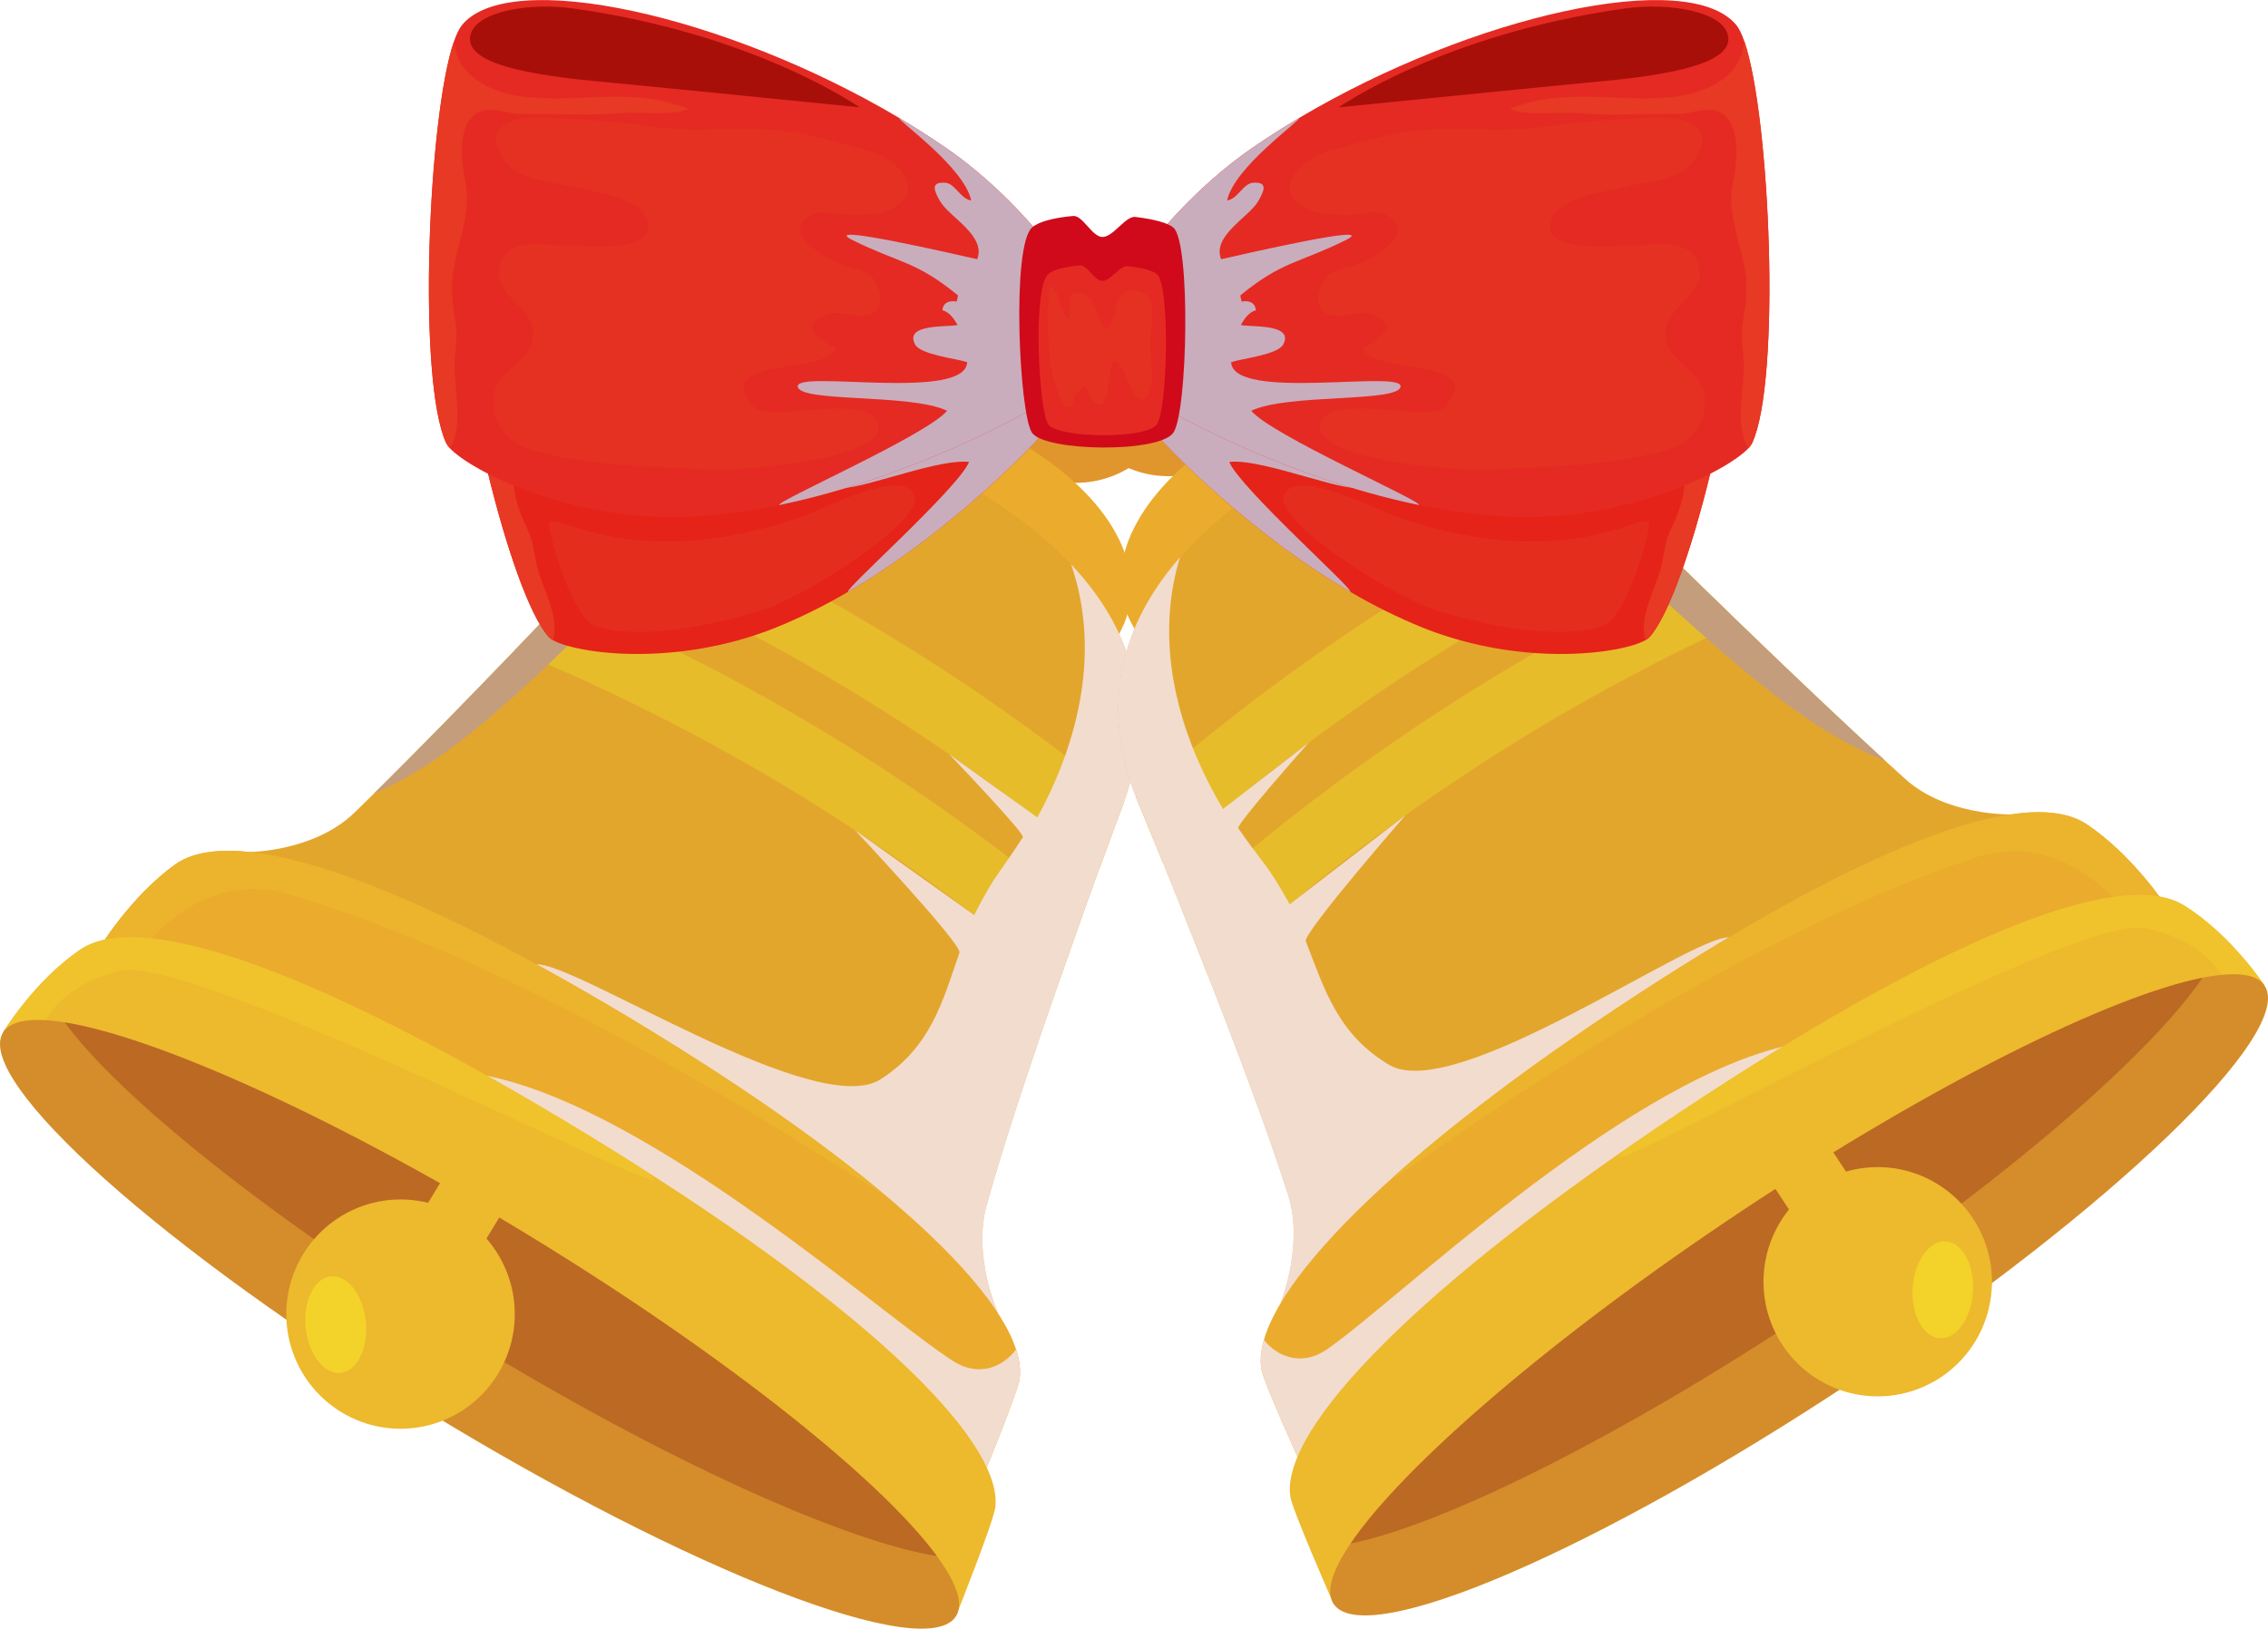
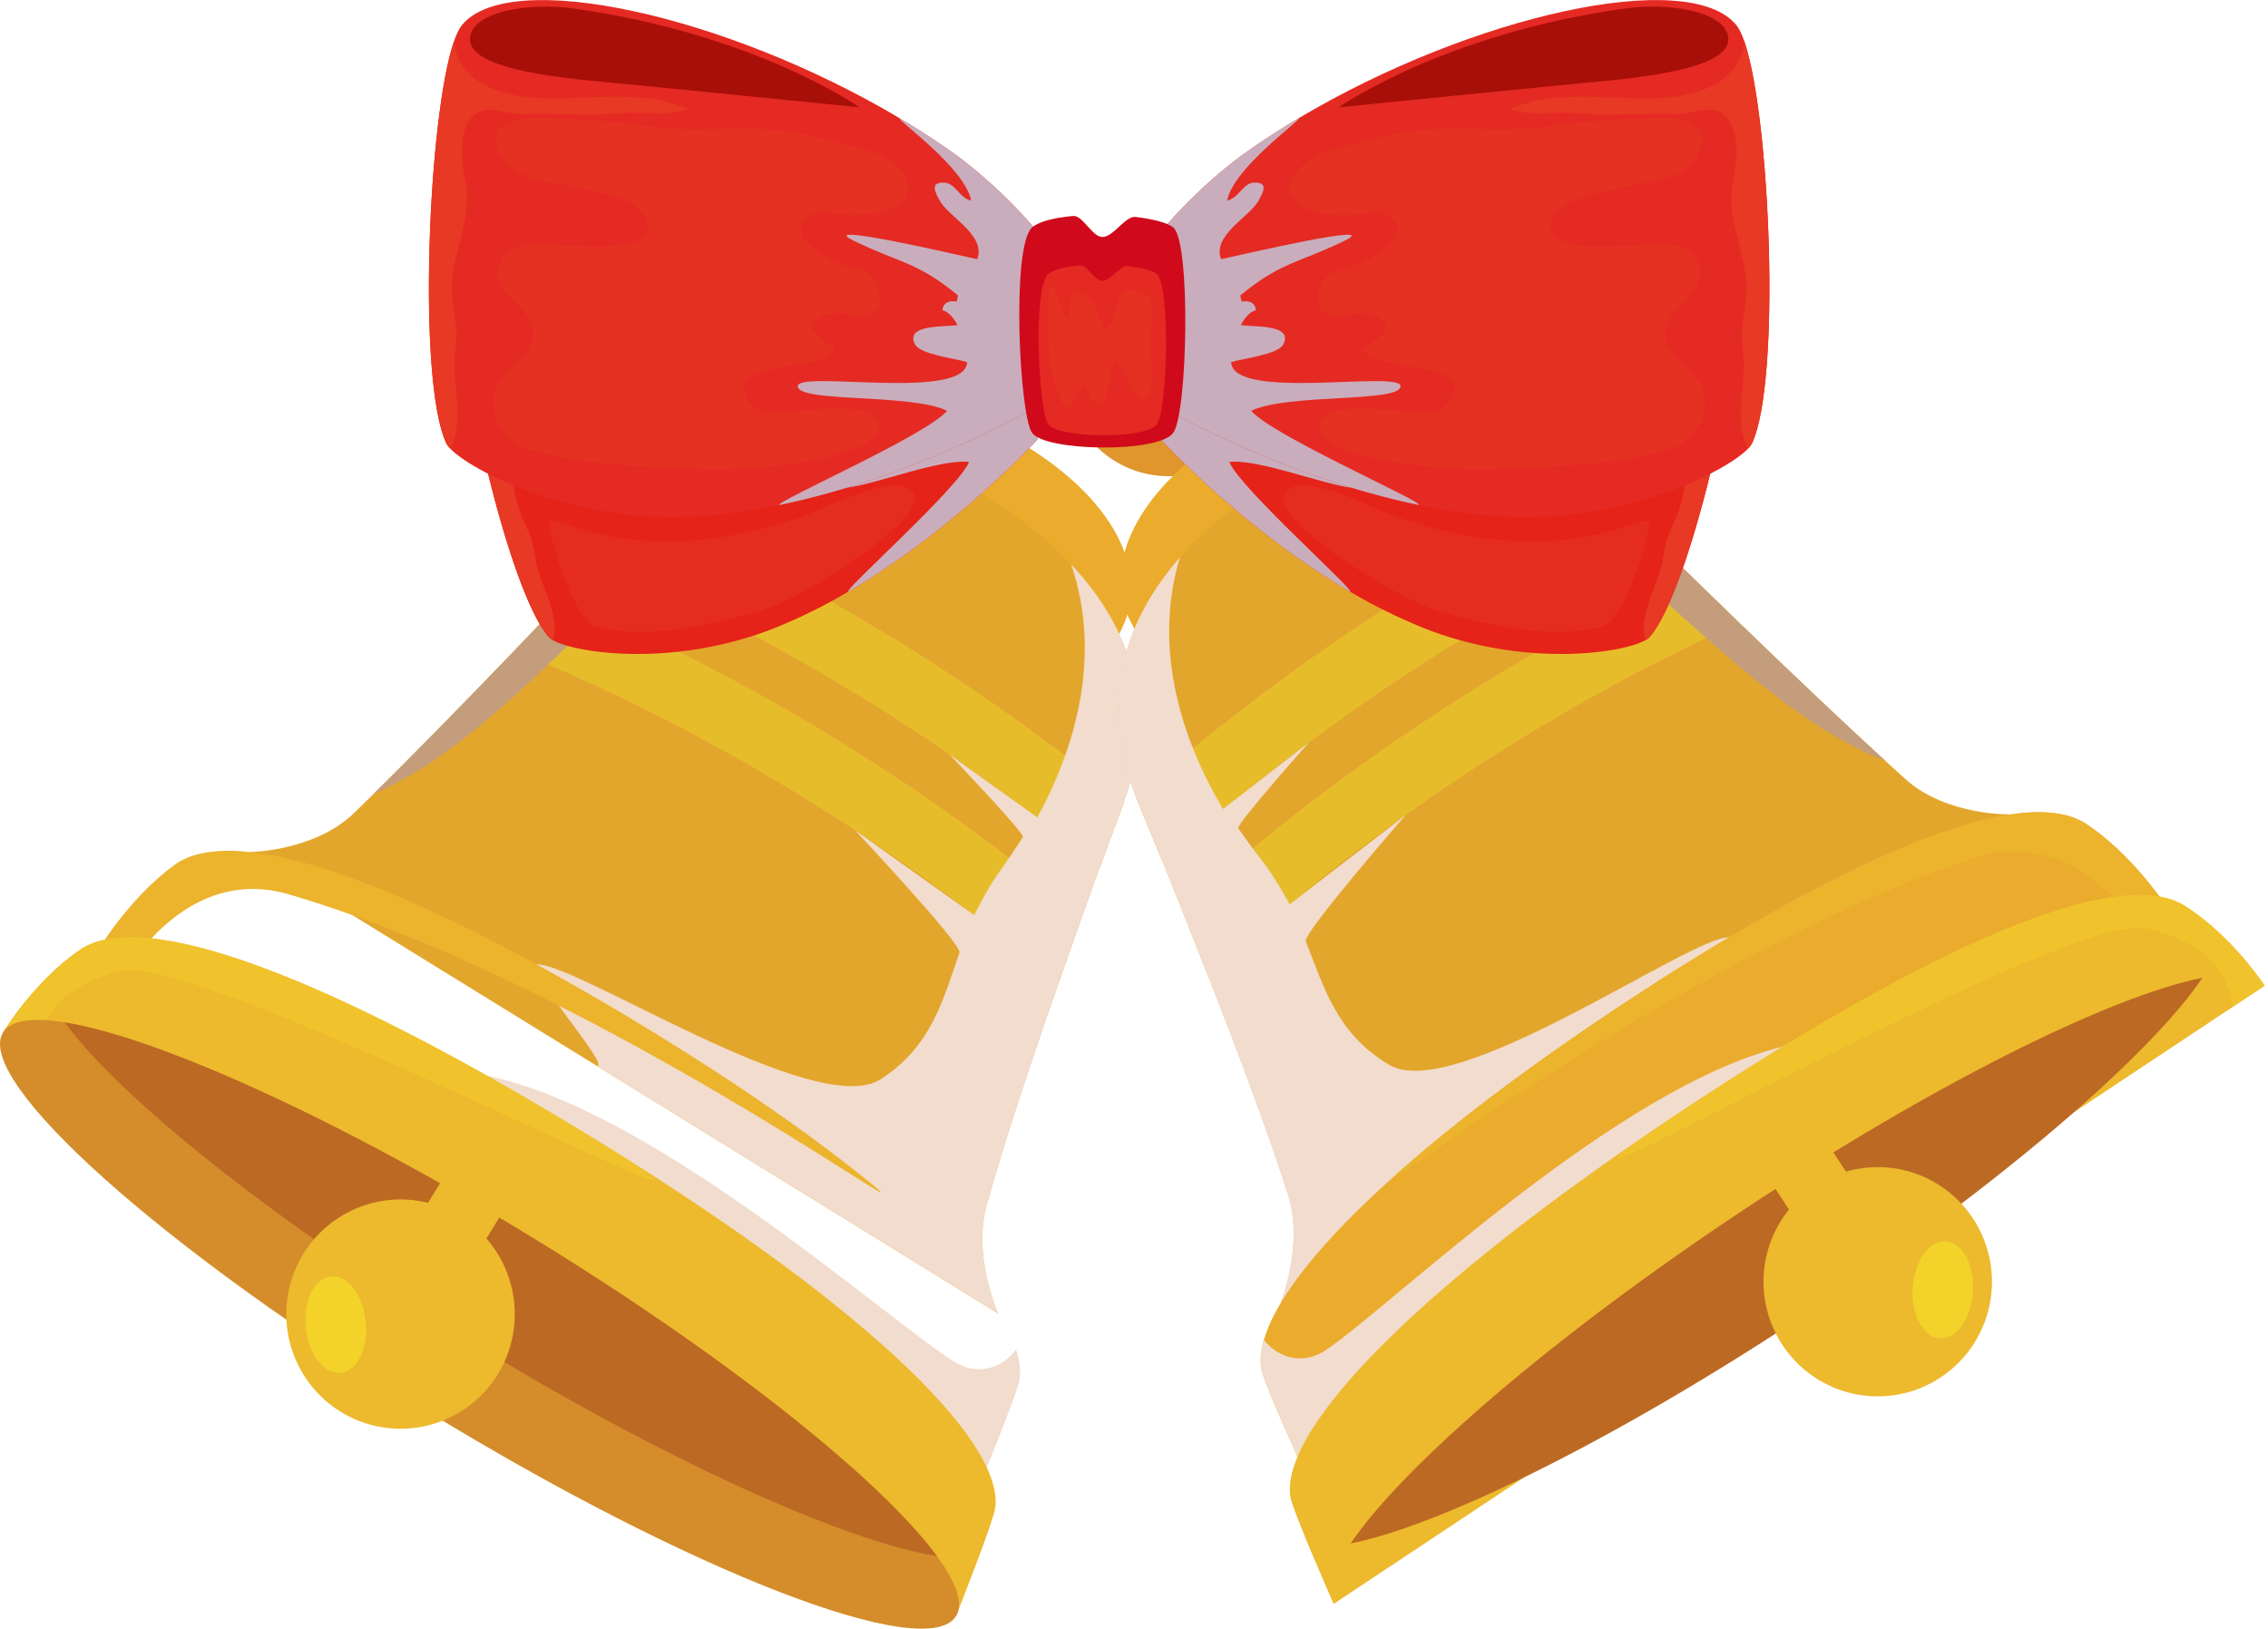
<svg xmlns="http://www.w3.org/2000/svg" width="181" height="130" viewBox="0 0 181 130" fill="none">
  <g clip-path="url(#clip0_4509_9578)">
-     <path d="M78.868 26.049C78.025 27.436 77.611 29.043 77.679 30.667C77.746 32.29 78.291 33.857 79.245 35.169C80.2 36.482 81.52 37.48 83.04 38.039C84.56 38.599 86.211 38.693 87.784 38.31C89.357 37.928 90.782 37.085 91.879 35.89C92.975 34.694 93.694 33.2 93.944 31.594C94.194 29.989 93.964 28.345 93.283 26.871C92.603 25.397 91.502 24.159 90.12 23.312C89.202 22.75 88.183 22.375 87.121 22.208C86.058 22.041 84.974 22.086 83.929 22.34C82.884 22.594 81.899 23.052 81.031 23.689C80.162 24.325 79.427 25.127 78.868 26.049ZM81.793 27.84C82.284 27.033 83.001 26.391 83.855 25.993C84.709 25.596 85.661 25.462 86.591 25.608C87.52 25.754 88.386 26.173 89.079 26.813C89.771 27.453 90.259 28.284 90.481 29.202C90.702 30.12 90.648 31.084 90.324 31.971C90 32.858 89.421 33.628 88.661 34.185C87.901 34.742 86.993 35.06 86.053 35.099C85.113 35.139 84.182 34.897 83.378 34.405C82.844 34.079 82.379 33.65 82.01 33.144C81.642 32.637 81.376 32.062 81.229 31.452C81.082 30.843 81.056 30.209 81.153 29.59C81.249 28.97 81.467 28.375 81.793 27.84Z" fill="#E0962C" />
    <path d="M65.366 35.011C62.826 38.001 60.459 41.914 60.459 41.914L85.782 57.41C85.782 57.41 89.371 50.634 89.736 49.726C91.552 45.22 88.716 39.781 81.723 35.502C74.731 31.222 68.84 30.927 65.366 35.011Z" fill="#EBAB2D" />
    <path d="M19.963 68.013L79.642 104.83C79.642 104.83 77.592 100.285 78.725 96.225C80.15 91.104 82.385 84.444 84.466 78.503V78.494C85.121 76.614 85.765 74.798 86.362 73.131C86.858 71.754 87.322 70.467 87.734 69.32C88.8 66.404 89.55 64.406 89.692 64.024C89.692 64.013 89.692 64.001 89.699 63.997C92.759 55.352 90.044 46.546 78.192 39.292C66.338 32.038 58.092 33.516 52.816 39.439C52.541 39.746 52.156 40.168 51.674 40.693C50.713 41.731 49.381 43.164 47.804 44.832C46.938 45.753 46.005 46.742 45.013 47.785C43.765 49.103 42.429 50.495 41.07 51.916C36.633 56.526 31.839 61.428 28.268 64.885C25.093 67.954 19.963 68.013 19.963 68.013Z" fill="#E3A62C" />
    <path d="M41.082 51.908C56.857 58.405 71.502 67.378 84.471 78.49C85.125 76.61 85.769 74.794 86.365 73.127C73.894 62.693 59.964 54.155 45.02 47.785C43.777 49.097 42.442 50.486 41.082 51.908Z" fill="#E7BC2B" />
    <path d="M47.817 44.826C62.246 50.989 75.699 59.239 87.747 69.314C88.814 66.399 89.564 64.4 89.706 64.019C78.137 54.559 65.349 46.711 51.688 40.687C50.731 41.725 49.393 43.158 47.817 44.826Z" fill="#E7BC2B" />
    <g style="mix-blend-mode:soft-light">
      <path d="M58.601 40.887C51.754 44.482 46.888 50.302 41.211 55.405C37.772 58.499 34.084 61.519 29.822 63.365C33.166 60.069 37.254 55.882 41.074 51.908C42.434 50.49 43.769 49.097 45.017 47.776C46.01 46.734 46.938 45.745 47.808 44.823C49.385 43.155 50.723 41.723 51.678 40.684C52.16 40.16 52.542 39.738 52.82 39.431C57.522 34.152 64.592 32.422 74.459 37.239C68.99 36.886 63.487 38.321 58.601 40.887Z" fill="#C49D7C" />
    </g>
    <g style="mix-blend-mode:multiply">
      <path d="M42.815 76.982C45.931 76.8 65.161 89.466 70.29 86.145C74.312 83.543 75.23 79.914 76.571 76.041C76.799 75.387 68.243 66.275 68.243 66.275L77.747 73.042C77.747 73.042 78.795 70.954 79.531 69.918C80.217 68.941 80.933 67.91 81.63 66.826C81.817 66.535 75.764 60.215 75.764 60.215L82.785 65.247C85.657 60.014 88.048 52.526 85.483 45.046C91.062 50.969 92.004 57.53 89.716 63.997C89.716 63.997 89.716 64.013 89.71 64.024C89.572 64.406 88.818 66.404 87.751 69.32C87.34 70.467 86.873 71.75 86.379 73.131C85.782 74.798 85.144 76.614 84.484 78.494V78.503C82.403 84.444 80.167 91.104 78.743 96.224C77.61 100.292 79.66 104.83 79.66 104.83L47.624 85.078C48.839 85.228 41.575 77.054 42.815 76.982Z" fill="#F2DCCD" />
    </g>
-     <path d="M13.945 69.025C10.37 71.609 7.896 75.726 7.896 75.726L78.115 118.698C78.115 118.698 81.221 111.175 81.371 110.08C82.121 104.637 71.432 94.204 52.043 82.335C32.654 70.467 18.841 65.498 13.945 69.025Z" fill="#EBAB2D" />
    <g style="mix-blend-mode:multiply">
      <path d="M38.863 85.867C52.2 88.6 70.473 105.1 76.118 108.675C78.086 109.915 80.005 109.16 81.088 107.719C81.363 108.584 81.468 109.372 81.371 110.083C81.221 111.185 78.115 118.701 78.115 118.701C78.115 118.701 34.132 84.899 38.863 85.867Z" fill="#F2DCCD" />
    </g>
    <path d="M13.945 69.025C10.37 71.609 7.896 75.726 7.896 75.726L10.323 77.212C10.323 77.212 15.03 69.049 23.003 71.376C47.069 78.4 75.293 99.172 69.581 94.515C64.969 90.759 59.077 86.639 52.043 82.333C32.651 70.471 18.841 65.498 13.945 69.025Z" fill="#ECB32D" />
    <path d="M6.404 75.802C2.707 78.311 0.229 82.428 0.229 82.428L76.301 128.981C76.301 128.981 79.319 121.406 79.437 120.289C80.033 114.748 68.309 103.681 47.301 90.824C26.293 77.967 11.466 72.371 6.404 75.802Z" fill="#EDB92D" />
    <path d="M6.404 75.801C2.707 78.311 0.229 82.428 0.229 82.428L2.864 84.034C2.864 84.034 2.727 79.264 9.53 77.502C16.333 75.741 68.317 103.686 47.305 90.829C26.293 77.972 11.466 72.371 6.404 75.801Z" fill="#F0C32C" />
    <path d="M0.236 82.428C-2.088 86.257 13.056 99.782 34.062 112.632C55.067 125.482 73.978 132.812 76.305 128.992C76.908 127.995 76.328 126.338 74.771 124.218C70.337 118.169 58.012 108.293 42.477 98.786C26.943 89.278 12.551 82.797 5.166 81.612C2.574 81.191 0.843 81.432 0.236 82.428Z" fill="#D48D2A" />
    <path d="M5.166 81.612C9.598 87.66 21.926 97.537 37.458 107.043C52.99 116.549 67.384 123.02 74.771 124.212C70.337 118.163 58.012 108.288 42.477 98.781C26.943 89.273 12.551 82.797 5.166 81.612Z" fill="#BC6924" />
    <path d="M24.178 100.132C23.239 101.677 22.779 103.468 22.854 105.276C22.929 107.085 23.537 108.83 24.601 110.292C25.664 111.754 27.136 112.866 28.829 113.489C30.523 114.111 32.362 114.215 34.114 113.789C35.867 113.362 37.454 112.423 38.675 111.091C39.896 109.759 40.696 108.093 40.974 106.305C41.251 104.516 40.995 102.685 40.236 101.043C39.477 99.401 38.25 98.022 36.71 97.08C35.688 96.454 34.552 96.037 33.369 95.852C32.186 95.666 30.978 95.717 29.814 96C28.651 96.284 27.554 96.794 26.587 97.503C25.62 98.212 24.801 99.105 24.178 100.132Z" fill="#EDB92D" />
    <path d="M31.615 100.209L36.272 103.06L41.358 94.691L36.697 91.842L31.615 100.209Z" fill="#EDB92D" />
    <path d="M24.398 105.974C24.612 108.102 25.859 109.718 27.182 109.584C28.505 109.45 29.405 107.617 29.192 105.491C28.979 103.364 27.732 101.747 26.409 101.881C25.086 102.014 24.185 103.846 24.398 105.974Z" fill="#F3D32A" />
    <path d="M88.73 22.946C87.38 23.843 86.326 25.121 85.7 26.619C85.073 28.117 84.904 29.768 85.213 31.363C85.522 32.958 86.295 34.425 87.434 35.578C88.573 36.732 90.028 37.521 91.614 37.845C93.2 38.169 94.847 38.014 96.345 37.399C97.843 36.783 99.126 35.736 100.031 34.39C100.936 33.043 101.423 31.457 101.43 29.832C101.437 28.207 100.964 26.617 100.071 25.262C99.478 24.363 98.714 23.589 97.823 22.986C96.932 22.383 95.931 21.962 94.878 21.747C93.825 21.531 92.74 21.527 91.685 21.732C90.63 21.938 89.626 22.351 88.73 22.946ZM95.865 33.78C95.08 34.301 94.159 34.577 93.218 34.572C92.276 34.568 91.358 34.284 90.578 33.755C89.797 33.227 89.191 32.478 88.835 31.603C88.479 30.729 88.389 29.768 88.577 28.843C88.765 27.917 89.222 27.068 89.89 26.403C90.559 25.738 91.409 25.287 92.333 25.107C93.257 24.927 94.213 25.026 95.081 25.391C95.949 25.757 96.689 26.372 97.209 27.16C97.906 28.216 98.156 29.506 97.906 30.748C97.655 31.989 96.924 33.08 95.872 33.78H95.865Z" fill="#E0962C" />
    <path d="M113.896 33.715C116.543 36.608 119.052 40.432 119.052 40.432L94.319 56.861C94.319 56.861 90.477 50.222 90.084 49.327C88.103 44.889 90.736 39.35 97.567 34.816C104.397 30.282 110.272 29.759 113.896 33.715Z" fill="#EBAB2D" />
    <path d="M160.483 65.008L102.21 104.017C102.21 104.017 104.093 99.405 102.81 95.384C101.198 90.32 98.717 83.749 96.418 77.893C95.695 76.035 94.984 74.247 94.324 72.601C93.775 71.242 93.265 69.976 92.815 68.848C91.642 65.972 90.82 64.001 90.666 63.627C90.658 63.614 90.666 63.606 90.658 63.597C87.279 55.073 89.667 46.172 101.244 38.485C112.821 30.798 121.118 31.963 126.608 37.686C126.895 37.984 127.294 38.391 127.796 38.895C128.787 39.898 130.177 41.281 131.814 42.89C132.714 43.779 133.68 44.727 134.711 45.737C136.009 47.008 137.395 48.353 138.807 49.716C143.41 54.157 148.383 58.877 152.077 62.201C155.352 65.14 160.483 65.008 160.483 65.008Z" fill="#E3A62C" />
    <path d="M138.786 49.699C123.261 56.779 108.956 66.292 96.407 77.882C95.684 76.024 94.973 74.236 94.313 72.59C106.39 61.701 119.995 52.652 134.693 45.732C135.988 46.991 137.374 48.333 138.786 49.699Z" fill="#E7BC2B" />
    <path d="M131.793 42.873C117.601 49.569 104.462 58.315 92.794 68.831C91.621 65.955 90.799 63.984 90.645 63.61C101.856 53.726 114.346 45.407 127.775 38.879C128.766 39.88 130.156 41.264 131.793 42.873Z" fill="#E7BC2B" />
    <g style="mix-blend-mode:soft-light">
      <path d="M120.872 39.329C127.848 42.669 132.924 48.302 138.787 53.193C142.338 56.156 146.135 59.037 150.451 60.724C146.989 57.556 142.749 53.522 138.787 49.694C137.375 48.327 135.989 46.986 134.691 45.714C133.662 44.704 132.697 43.755 131.795 42.867C130.158 41.259 128.768 39.876 127.777 38.873C127.275 38.369 126.875 37.962 126.589 37.664C121.695 32.568 114.568 31.1 104.882 36.279C110.343 35.725 115.894 36.953 120.872 39.329Z" fill="#C49D7C" />
    </g>
    <g style="mix-blend-mode:multiply">
      <path d="M137.979 74.82C134.859 74.755 116.111 88.125 110.861 84.999C106.744 82.548 105.702 78.957 104.212 75.135C103.96 74.489 112.171 65.067 112.171 65.067L102.922 72.181C102.922 72.181 101.799 70.133 101.032 69.126C100.306 68.174 99.555 67.172 98.82 66.111C98.622 65.836 104.436 59.285 104.436 59.285L97.604 64.575C94.543 59.45 91.878 52.057 94.164 44.489C88.812 50.62 88.108 57.206 90.635 63.581C90.635 63.589 90.635 63.598 90.643 63.61C90.796 63.985 91.618 65.951 92.792 68.831C93.249 69.959 93.76 71.225 94.301 72.585C94.961 74.237 95.673 76.018 96.395 77.876C98.693 83.738 101.174 90.309 102.787 95.368C104.07 99.388 102.187 104.001 102.187 104.001L133.454 83.066C132.261 83.285 139.222 74.846 137.979 74.82Z" fill="#F2DCCD" />
    </g>
    <path d="M166.534 65.796C170.202 68.245 172.829 72.269 172.829 72.269L104.242 117.824C104.242 117.824 100.863 110.418 100.675 109.332C99.722 103.921 110.021 93.097 128.961 80.516C147.901 67.936 161.514 62.449 166.534 65.796Z" fill="#EBAB2D" />
    <g style="mix-blend-mode:multiply">
      <path d="M142.256 83.55C129.03 86.776 111.382 103.946 105.867 107.73C103.946 109.047 102 108.36 100.867 106.959C100.618 107.837 100.547 108.63 100.671 109.332C100.863 110.418 104.238 117.823 104.238 117.823C104.238 117.823 146.944 82.409 142.256 83.55Z" fill="#F2DCCD" />
    </g>
    <path d="M166.534 65.796C170.202 68.244 172.829 72.269 172.829 72.269L170.457 73.842C170.457 73.842 165.452 65.86 157.57 68.481C133.779 76.388 106.342 98.205 111.876 93.342C116.348 89.415 122.081 85.078 128.954 80.516C147.896 67.937 161.514 62.449 166.534 65.796Z" fill="#ECB32D" />
    <path d="M174.32 72.287C178.11 74.656 180.732 78.679 180.732 78.679L106.431 128.028C106.431 128.028 103.138 120.567 102.976 119.46C102.176 113.95 113.485 102.454 134.002 88.823C154.519 75.192 169.136 69.046 174.32 72.287Z" fill="#EDB92D" />
    <path d="M174.32 72.287C178.11 74.656 180.732 78.679 180.732 78.679L178.169 80.381C178.169 80.381 178.127 75.612 171.267 74.102C164.407 72.593 113.485 102.458 134.002 88.827C154.519 75.196 169.136 69.046 174.32 72.287Z" fill="#F0C32C" />
-     <path d="M180.728 78.679C183.198 82.418 168.558 96.493 148.041 110.121C127.524 123.75 108.897 131.77 106.431 128.026C105.79 127.051 106.309 125.376 107.788 123.206C111.995 116.998 123.947 106.667 139.121 96.591C154.294 86.514 168.436 79.512 175.772 78.049C178.346 77.531 180.086 77.706 180.728 78.679Z" fill="#D48D2A" />
    <path d="M175.772 78.048C171.566 84.254 159.613 94.584 144.441 104.66C129.268 114.737 115.125 121.739 107.788 123.204C111.995 116.997 123.947 106.666 139.121 96.589C154.294 86.513 168.436 79.505 175.772 78.048Z" fill="#BC6924" />
    <path d="M157.456 97.26C158.451 98.769 158.978 100.541 158.97 102.35C158.962 104.16 158.42 105.927 157.412 107.427C156.404 108.928 154.975 110.095 153.306 110.78C151.637 111.465 149.803 111.638 148.036 111.278C146.269 110.917 144.649 110.038 143.379 108.753C142.11 107.468 141.248 105.834 140.904 104.057C140.56 102.281 140.749 100.442 141.446 98.772C142.143 97.103 143.317 95.679 144.821 94.68C145.819 94.017 146.938 93.557 148.113 93.328C149.289 93.099 150.497 93.104 151.671 93.343C152.844 93.583 153.959 94.052 154.951 94.724C155.944 95.396 156.795 96.258 157.456 97.26Z" fill="#EDB92D" />
    <path d="M144.639 89.45L140.088 92.472L145.475 100.645L150.026 97.622L144.639 89.45Z" fill="#EDB92D" />
    <path d="M157.453 103.108C157.316 105.243 156.135 106.903 154.805 106.819C153.475 106.735 152.511 104.936 152.645 102.802C152.78 100.669 153.965 99.005 155.292 99.091C156.619 99.176 157.586 100.973 157.453 103.108Z" fill="#F3D32A" />
    <path d="M131.651 50.847C131.552 50.95 131.437 51.035 131.312 51.101C129.41 52.176 121.537 53.285 113.594 50.123C111.58 49.307 109.629 48.344 107.757 47.24C99.112 42.181 92.605 35.045 92.605 35.045L94.8 22.865C97.342 21.177 100.116 19.872 103.033 18.989C104.286 18.624 105.571 18.3 106.876 18.025C120.611 15.073 136.31 16.879 138.436 21.975C138.58 22.393 138.659 22.832 138.668 23.275C139.01 29.031 134.804 47.272 131.651 50.847Z" fill="#E52318" />
    <g style="mix-blend-mode:multiply">
      <path d="M107.722 27.461C104.129 27.933 103.001 27.395 99.519 28.756C99.497 28.904 99.49 29.055 99.499 29.206C99.956 29.276 100.407 29.549 100.303 30.125C99.795 30.1 99.382 30.41 98.996 30.779C99.558 31.146 102.69 31.915 101.527 33.102C100.961 33.679 98.431 33.102 97.641 33.09C97.021 35.82 109.114 37.608 108.742 38.714C108.37 39.819 100.927 36.544 98.102 36.875C98.98 38.985 108.186 47.167 107.757 47.24C99.112 42.181 92.605 35.046 92.605 35.046L94.8 22.865C97.342 21.177 100.116 19.872 103.033 18.989C104.286 18.624 105.571 18.3 106.876 18.025C106.898 18.265 101.524 19.846 100.408 21.965C101.198 22.113 101.815 21.169 102.533 21.37C103.607 21.672 103.058 22.226 102.533 22.738C101.606 23.622 98.719 24.002 98.903 25.833C100.33 26.001 110.609 27.084 107.722 27.461Z" fill="#CAADBC" />
    </g>
    <path d="M137.658 22.45C137.572 24.188 134.399 24.147 128.243 22.644C125.087 21.872 109.763 18.237 109.763 18.237C109.763 18.237 118.189 15.668 131.12 18.211C134.306 18.832 137.75 20.713 137.658 22.45Z" fill="#A90F09" />
    <path d="M138.665 23.268C139.01 29.031 134.804 47.272 131.651 50.848C131.552 50.95 131.437 51.035 131.312 51.101C130.741 49.388 132.106 46.954 132.53 45.399C132.814 44.354 132.792 43.471 133.257 42.443C133.776 41.304 134.265 40.24 134.399 38.981C134.631 36.803 134.243 34.485 135.247 32.574C136.011 31.12 136.951 28.579 135.521 27.398C134.898 26.874 133.894 26.935 133.12 26.746C132.379 26.566 131.656 26.241 130.925 26.017C129.194 25.511 127.494 24.902 125.834 24.195C124.667 23.676 122.233 23.231 121.406 22.329C121.694 22.322 121.989 22.355 122.281 22.357C125.876 22.405 129.227 24.569 132.641 25.355C134.179 25.705 136.181 25.783 137.539 24.796C137.971 24.483 138.385 23.921 138.665 23.268Z" fill="#E73923" />
    <path opacity="0.5" d="M114.825 48.783C118.834 49.941 124.091 51.101 127.891 49.991C129.495 49.521 131.331 43.957 131.596 41.978C131.854 40.07 125.757 46.26 111.272 41.191C109.958 40.733 103.596 37.335 102.505 39.441C101.414 41.547 111.548 47.84 114.825 48.783Z" fill="#E73923" />
    <path d="M139.829 35.376C139.753 35.521 139.657 35.654 139.543 35.772C137.825 37.618 129.736 41.701 120.316 41.242C117.933 41.114 115.563 40.801 113.228 40.306C102.494 38.09 93.445 32.856 93.445 32.856L92.21 19.026C92.21 19.026 95.296 15.02 99.867 11.856C101.102 11.003 102.376 10.187 103.683 9.411C117.506 1.2 134.816 -2.644 138.581 2.016C138.804 2.292 139.012 2.734 139.215 3.318C141.278 9.345 142.148 30.396 139.829 35.376Z" fill="#E52A23" />
    <g style="mix-blend-mode:multiply">
      <path d="M107.375 19.179C103.67 21.009 102.308 20.846 98.987 23.578C99.006 23.746 99.042 23.911 99.095 24.071C99.607 23.975 100.168 24.103 100.226 24.76C99.677 24.921 99.326 25.403 99.023 25.94C99.731 26.129 103.305 25.802 102.412 27.492C101.977 28.319 99.1 28.62 98.253 28.908C98.39 32.054 111.838 29.516 111.773 30.837C111.709 32.157 102.782 31.387 99.858 32.787C101.42 34.715 113.665 40.074 113.228 40.31C102.494 38.089 93.445 32.856 93.445 32.856L92.21 19.026C92.21 19.026 95.296 15.02 99.867 11.856C101.102 11.003 102.376 10.187 103.683 9.411C103.776 9.658 98.503 13.324 97.929 16.003C98.814 15.865 99.198 14.634 100.026 14.584C101.261 14.511 100.837 15.303 100.421 16.046C99.689 17.335 96.716 18.8 97.451 20.691C99.042 20.339 110.349 17.713 107.375 19.179Z" fill="#CAADBC" />
    </g>
    <path d="M137.898 2.811C138.318 4.701 134.915 5.826 127.891 6.48C124.287 6.816 106.841 8.567 106.841 8.567C106.841 8.567 115.095 2.72 129.662 0.679C133.251 0.175 137.476 0.923 137.898 2.811Z" fill="#A90F09" />
    <path d="M139.218 3.312C141.276 9.345 142.148 30.396 139.829 35.376C139.753 35.521 139.657 35.654 139.543 35.772C138.429 34.149 139.172 31.045 139.167 29.228C139.167 28.005 138.879 27.067 139.075 25.8C139.296 24.392 139.505 23.076 139.279 21.677C138.883 19.263 137.788 16.931 138.3 14.515C138.687 12.682 138.946 9.626 137.075 8.88C136.252 8.552 135.2 8.984 134.317 9.067C133.471 9.148 132.601 9.067 131.752 9.1C129.819 9.166 127.773 9.195 125.776 9.02C124.377 8.895 121.645 9.315 120.493 8.658C120.802 8.545 121.124 8.468 121.436 8.364C125.296 7.097 129.513 8.174 133.392 7.756C135.143 7.567 137.305 6.913 138.469 5.356C138.833 4.867 139.11 4.117 139.218 3.312Z" fill="#E73923" />
    <path opacity="0.5" d="M119.217 37.464C123.844 37.223 128.663 37.198 133.13 35.88C134.914 35.353 136.317 33.763 136.022 31.55C135.736 29.418 133.098 28.952 132.906 26.831C132.693 24.512 136.051 23.699 135.612 21.351C135.135 18.793 131.684 19.609 130.011 19.625C128.721 19.636 123.076 20.206 123.754 17.689C124.303 15.657 128.104 15.347 129.633 14.926C131.332 14.452 134.203 14.452 135.286 12.689C137.288 9.418 133.325 9.317 131.594 9.401C128.872 9.532 126.132 9.706 123.378 10.109C119.98 10.602 116.495 10.053 113.105 10.422C110.725 10.68 108.326 11.434 105.97 12.084C104.186 12.573 101.279 14.999 104.133 16.579C105.15 17.142 106.482 17.13 107.602 17.151C108.443 17.171 109.864 16.711 110.663 17.151C113.337 18.636 109.203 20.87 107.983 21.209C106.876 21.512 105.875 21.606 105.403 22.891C104.962 24.084 105.221 25.006 106.353 25.188C107.525 25.373 108.421 24.637 109.632 25.163C111.39 25.921 110.531 26.494 109.576 27.351C109.349 27.522 109.086 27.639 108.808 27.693C108.703 29.905 119.213 28.408 115.21 32.551C114.076 33.725 105.871 31.244 105.331 33.902C104.79 36.56 115.437 37.66 119.217 37.464Z" fill="#E73923" />
    <path d="M43.789 50.847C43.887 50.95 44.001 51.035 44.127 51.101C46.03 52.176 53.902 53.285 61.845 50.123C63.859 49.308 65.81 48.344 67.682 47.24C76.327 42.181 82.835 35.045 82.835 35.045L80.639 22.865C78.098 21.177 75.324 19.871 72.406 18.989C71.153 18.624 69.869 18.3 68.564 18.025C54.828 15.073 39.129 16.879 37.007 21.975C36.862 22.394 36.783 22.832 36.772 23.275C36.429 29.031 40.636 47.272 43.789 50.847Z" fill="#E52318" />
    <g style="mix-blend-mode:multiply">
      <path d="M67.716 27.461C71.313 27.933 72.438 27.395 75.919 28.756C75.943 28.904 75.951 29.055 75.942 29.206C75.483 29.276 75.031 29.549 75.137 30.125C75.643 30.1 76.058 30.41 76.445 30.779C75.882 31.146 72.751 31.915 73.912 33.102C74.478 33.679 77.009 33.102 77.798 33.09C78.418 35.82 66.326 37.608 66.699 38.714C67.073 39.819 74.511 36.544 77.339 36.875C76.46 38.985 67.254 47.167 67.682 47.24C76.327 42.181 82.835 35.046 82.835 35.046L80.639 22.865C78.098 21.177 75.324 19.871 72.406 18.989C71.153 18.624 69.869 18.3 68.564 18.025C68.55 18.256 73.916 19.843 75.041 21.963C74.252 22.11 73.633 21.166 72.915 21.368C71.842 21.669 72.391 22.223 72.915 22.735C73.843 23.619 76.73 24 76.546 25.83C75.111 26.001 64.829 27.084 67.716 27.461Z" fill="#CAADBC" />
    </g>
-     <path d="M37.781 22.45C37.868 24.188 41.041 24.147 47.196 22.644C50.352 21.872 65.677 18.237 65.677 18.237C65.677 18.237 57.249 15.668 44.319 18.211C41.136 18.832 37.695 20.713 37.781 22.45Z" fill="#A90F09" />
    <path d="M36.772 23.268C36.429 29.031 40.636 47.272 43.789 50.848C43.887 50.95 44.001 51.035 44.127 51.101C44.7 49.388 43.331 46.954 42.91 45.399C42.626 44.354 42.648 43.471 42.181 42.443C41.664 41.304 41.177 40.24 41.038 38.981C40.806 36.803 41.197 34.485 40.193 32.574C39.428 31.12 38.489 28.579 39.918 27.398C40.54 26.874 41.547 26.935 42.32 26.746C43.062 26.566 43.785 26.241 44.515 26.017C46.246 25.511 47.946 24.903 49.606 24.195C50.772 23.676 53.207 23.231 54.034 22.329C53.745 22.322 53.451 22.355 53.159 22.357C49.565 22.405 46.213 24.569 42.799 25.355C41.259 25.705 39.258 25.783 37.901 24.796C37.469 24.483 37.053 23.921 36.772 23.268Z" fill="#E73923" />
    <path opacity="0.5" d="M60.615 48.783C56.603 49.941 51.347 51.101 47.548 49.991C45.945 49.521 44.109 43.957 43.843 41.978C43.586 40.07 49.683 46.26 64.166 41.191C65.482 40.733 71.842 37.335 72.932 39.441C74.021 41.547 63.893 47.84 60.615 48.783Z" fill="#E73923" />
    <path d="M35.61 35.376C35.687 35.521 35.783 35.654 35.897 35.772C37.614 37.618 45.703 41.701 55.122 41.242C57.506 41.114 59.877 40.801 62.212 40.306C72.944 38.09 81.993 32.856 81.993 32.856L83.227 19.026C83.227 19.026 80.141 15.02 75.572 11.856C74.337 11.003 73.061 10.187 71.756 9.411C57.932 1.2 40.624 -2.644 36.856 2.016C36.635 2.292 36.426 2.734 36.223 3.318C34.161 9.345 33.292 30.396 35.61 35.376Z" fill="#E52A23" />
    <g style="mix-blend-mode:multiply">
      <path d="M68.063 19.179C71.768 21.009 73.131 20.846 76.451 23.578C76.433 23.746 76.397 23.911 76.343 24.071C75.833 23.975 75.27 24.103 75.212 24.76C75.761 24.921 76.115 25.403 76.417 25.94C75.709 26.129 72.135 25.802 73.026 27.492C73.463 28.319 76.34 28.62 77.186 28.908C77.048 32.054 63.601 29.516 63.665 30.837C63.73 32.157 72.656 31.387 75.582 32.787C74.02 34.715 61.775 40.074 62.212 40.31C72.944 38.089 81.992 32.856 81.992 32.856L83.227 19.026C83.227 19.026 80.141 15.02 75.572 11.856C74.337 11.003 73.061 10.187 71.756 9.411C71.664 9.658 76.934 13.324 77.509 16.003C76.623 15.865 76.24 14.634 75.414 14.584C74.179 14.511 74.602 15.303 75.017 16.046C75.748 17.335 78.722 18.8 77.987 20.691C76.397 20.339 65.09 17.713 68.063 19.179Z" fill="#CAADBC" />
    </g>
    <path d="M37.54 2.811C37.122 4.701 40.525 5.826 47.548 6.48C51.151 6.816 68.592 8.567 68.592 8.567C68.592 8.567 60.345 2.72 45.775 0.679C42.189 0.175 37.959 0.923 37.54 2.811Z" fill="#A90F09" />
    <path d="M36.222 3.312C34.163 9.345 33.292 30.396 35.61 35.376C35.687 35.52 35.783 35.654 35.897 35.772C37.011 34.149 36.268 31.045 36.271 29.228C36.271 28.005 36.559 27.067 36.364 25.8C36.145 24.392 35.938 23.076 36.161 21.677C36.554 19.263 37.651 16.931 37.141 14.515C36.751 12.682 36.493 9.626 38.365 8.88C39.188 8.552 40.239 8.984 41.122 9.067C41.967 9.148 42.838 9.067 43.686 9.1C45.621 9.166 47.666 9.195 49.664 9.02C51.063 8.895 53.795 9.315 54.945 8.658C54.638 8.545 54.317 8.468 54.001 8.364C50.144 7.097 45.927 8.174 42.047 7.756C40.298 7.567 38.136 6.913 36.978 5.356C36.607 4.867 36.331 4.117 36.222 3.312Z" fill="#E73923" />
    <path opacity="0.5" d="M56.221 37.464C51.594 37.223 46.777 37.198 42.31 35.88C40.526 35.353 39.123 33.763 39.417 31.55C39.704 29.418 42.342 28.952 42.535 26.831C42.746 24.512 39.389 23.699 39.828 21.351C40.305 18.793 43.755 19.609 45.428 19.625C46.719 19.636 52.364 20.206 51.688 17.689C51.139 15.657 47.334 15.347 45.805 14.926C44.106 14.452 41.236 14.452 40.156 12.689C38.151 9.418 42.115 9.317 43.847 9.401C46.568 9.532 49.306 9.706 52.062 10.109C55.46 10.602 58.944 10.053 62.334 10.422C64.717 10.68 67.115 11.434 69.47 12.084C71.254 12.573 74.16 14.999 71.304 16.579C70.288 17.142 68.957 17.13 67.837 17.151C66.994 17.171 65.574 16.711 64.777 17.151C62.101 18.636 66.236 20.87 67.457 21.209C68.563 21.512 69.563 21.606 70.037 22.891C70.477 24.084 70.218 25.006 69.084 25.188C67.914 25.373 67.018 24.637 65.806 25.163C64.048 25.921 64.906 26.494 65.862 27.351C66.089 27.522 66.352 27.639 66.631 27.693C66.735 29.905 56.225 28.408 60.227 32.551C61.363 33.725 69.567 31.244 70.106 33.902C70.646 36.56 60.003 37.66 56.221 37.464Z" fill="#E73923" />
    <path d="M93.641 34.538C92.501 36.19 83.371 36.042 82.356 34.538C81.341 33.034 80.709 19.663 82.356 18.167C82.905 17.674 84.152 17.375 85.64 17.24C86.408 17.167 87.149 18.907 87.972 18.916C88.851 18.931 89.818 17.222 90.61 17.316C92.033 17.487 93.195 17.779 93.644 18.167C95.038 19.368 94.784 32.888 93.641 34.538Z" fill="#D00A1A" />
    <path d="M92.322 33.876C91.447 35.087 84.442 34.978 83.662 33.876C82.883 32.775 82.397 22.972 83.662 21.872C84.074 21.508 85.035 21.288 86.182 21.183C86.77 21.132 87.336 22.408 87.966 22.423C88.638 22.432 89.382 21.183 89.99 21.245C91.087 21.372 91.972 21.585 92.322 21.872C93.393 22.75 93.196 32.663 92.322 33.876Z" fill="#E52A23" />
    <path opacity="0.5" d="M83.658 24.23C83.658 26.645 83.537 29.158 84.432 31.217C84.549 31.484 84.694 32.305 85.01 32.433C85.881 32.792 85.434 31.947 85.889 31.412C87.085 30.009 86.481 31.788 87.613 32.248C89.065 32.838 87.952 25.665 90.083 30.524C90.534 31.55 91.244 32.759 91.78 31.111C92.123 30.052 91.756 28.301 91.804 27.159C91.876 25.435 92.535 23.391 90.569 23.208C88.535 23.016 89.597 25.287 88.221 26.294C87.535 25.498 87.609 24.126 86.581 23.54C85.346 22.833 85.301 24.038 85.36 25.381C84.528 25.334 84.689 23.226 83.774 22.764L83.658 24.23Z" fill="#E73923" />
  </g>
  <defs>
    <clipPath id="clip0_4509_9578">
      <rect width="181" height="130" fill="white" />
    </clipPath>
  </defs>
</svg>